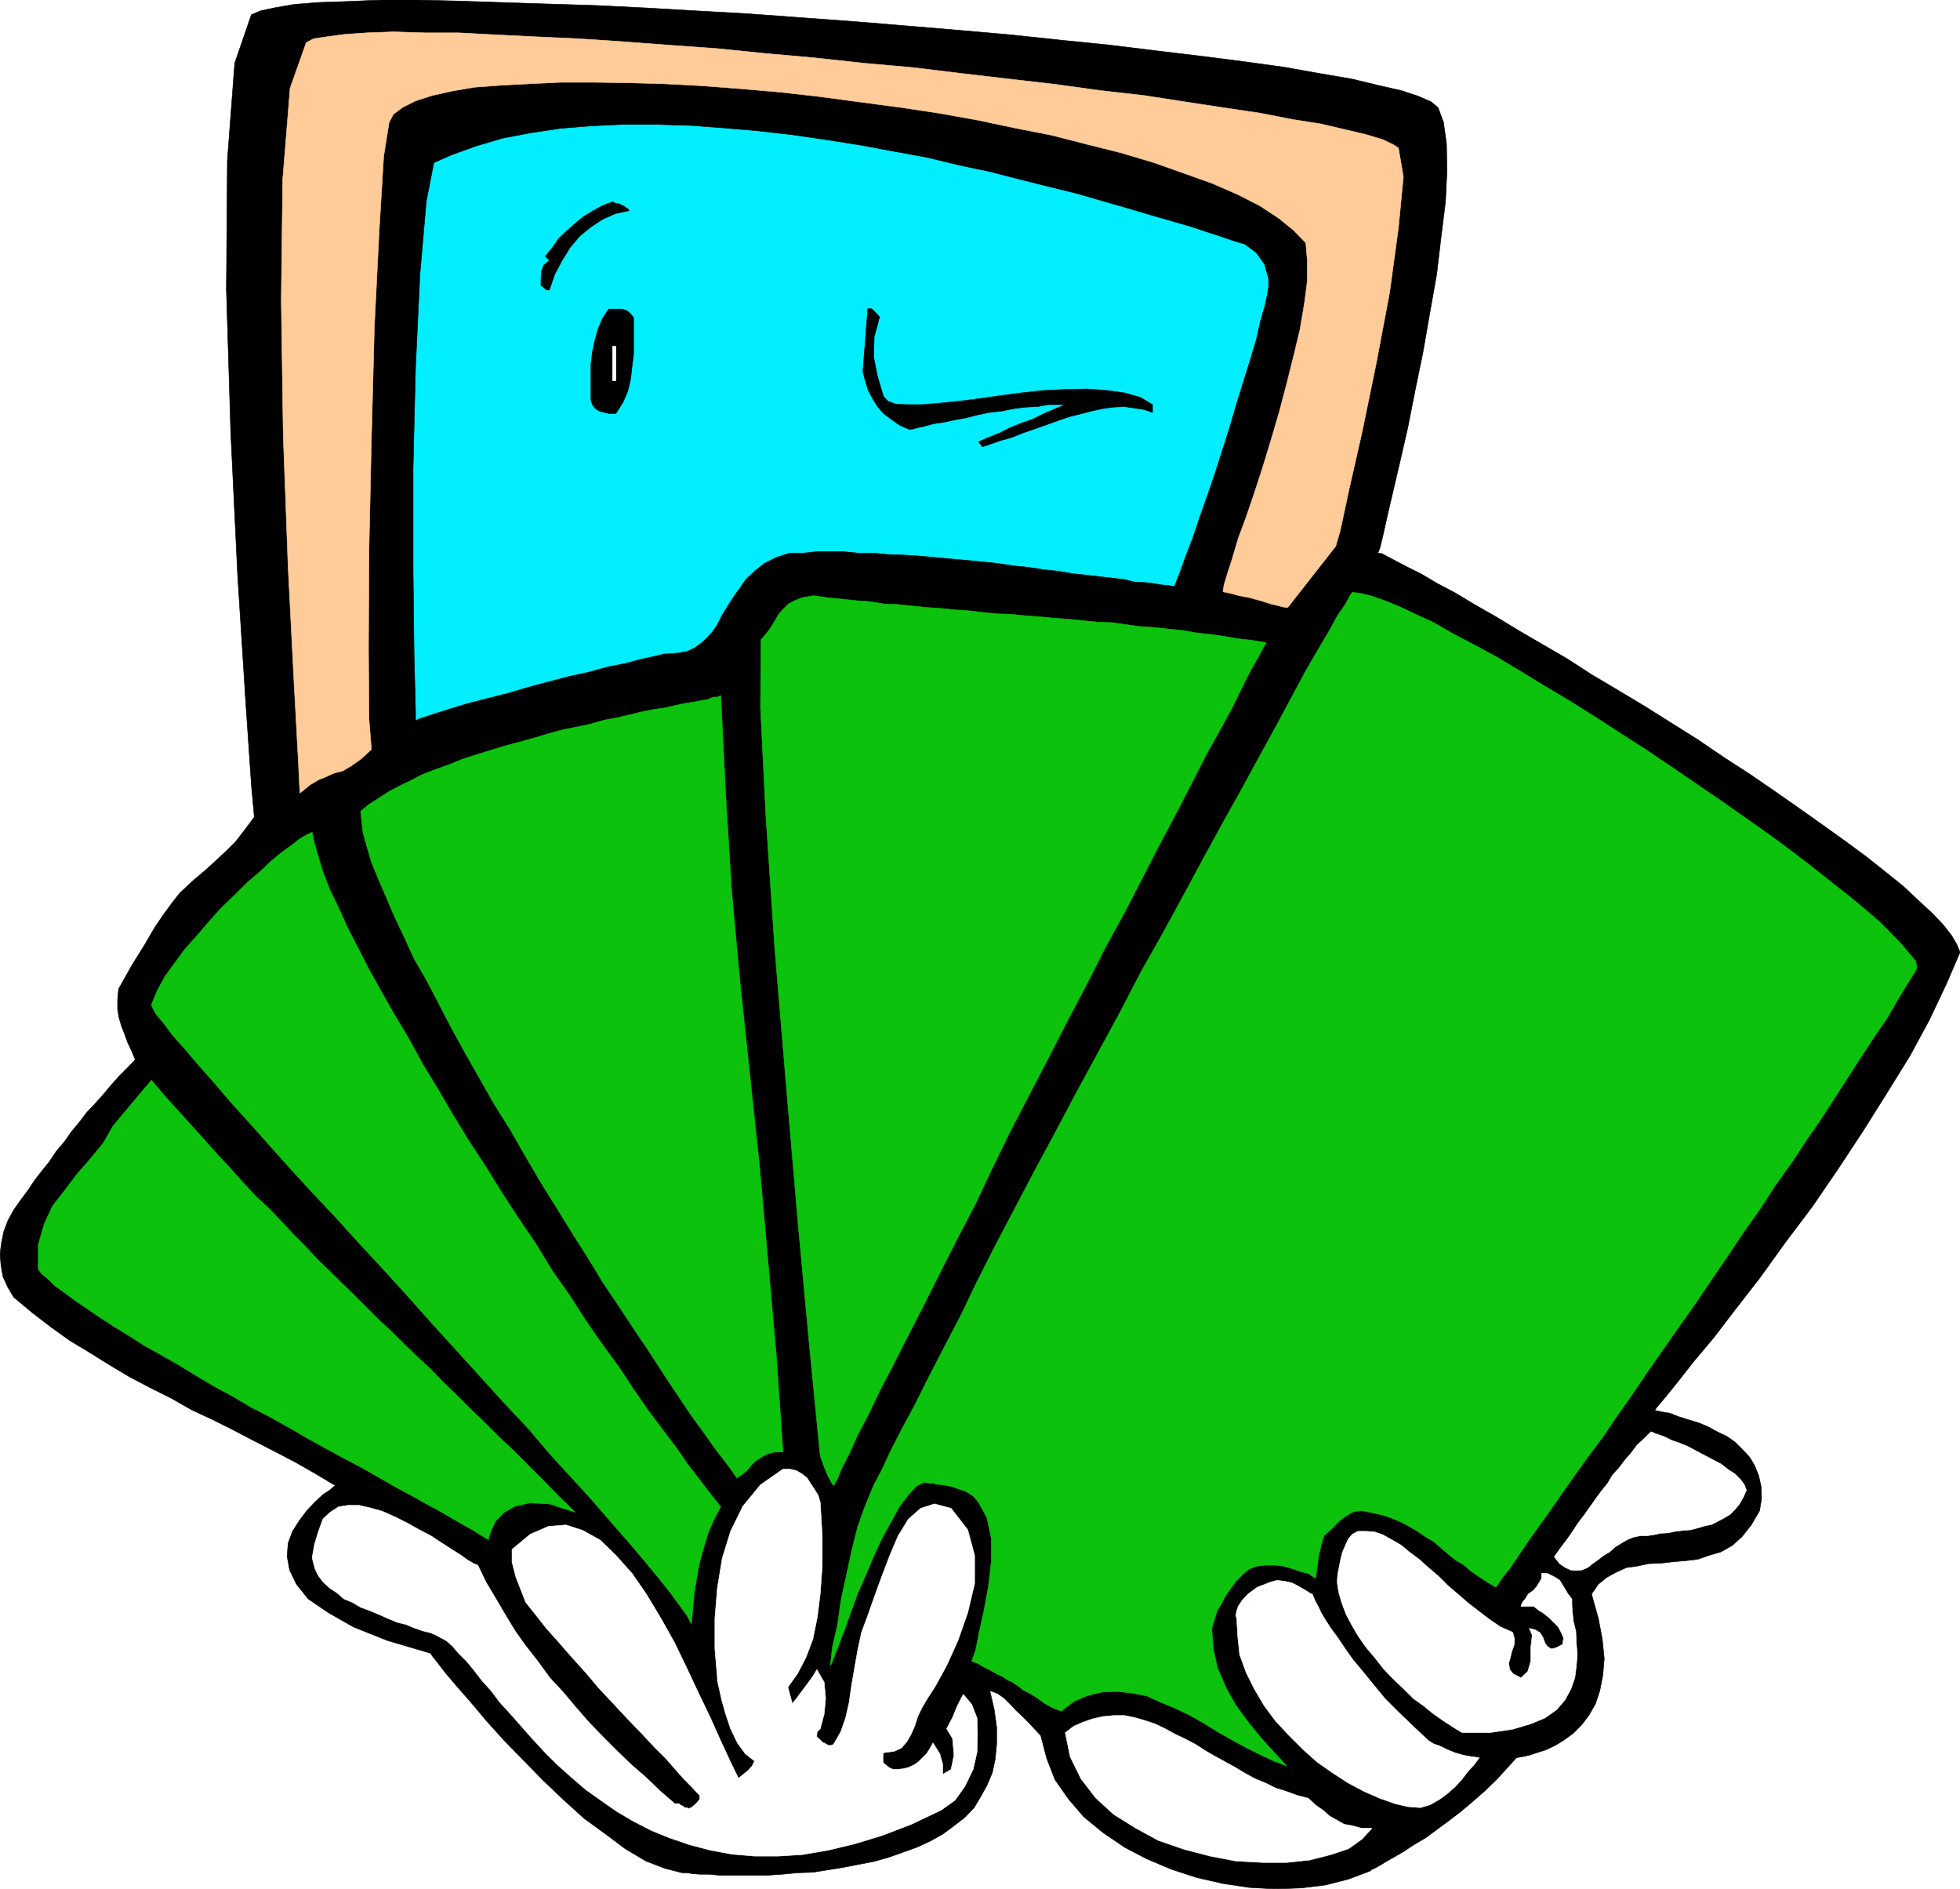
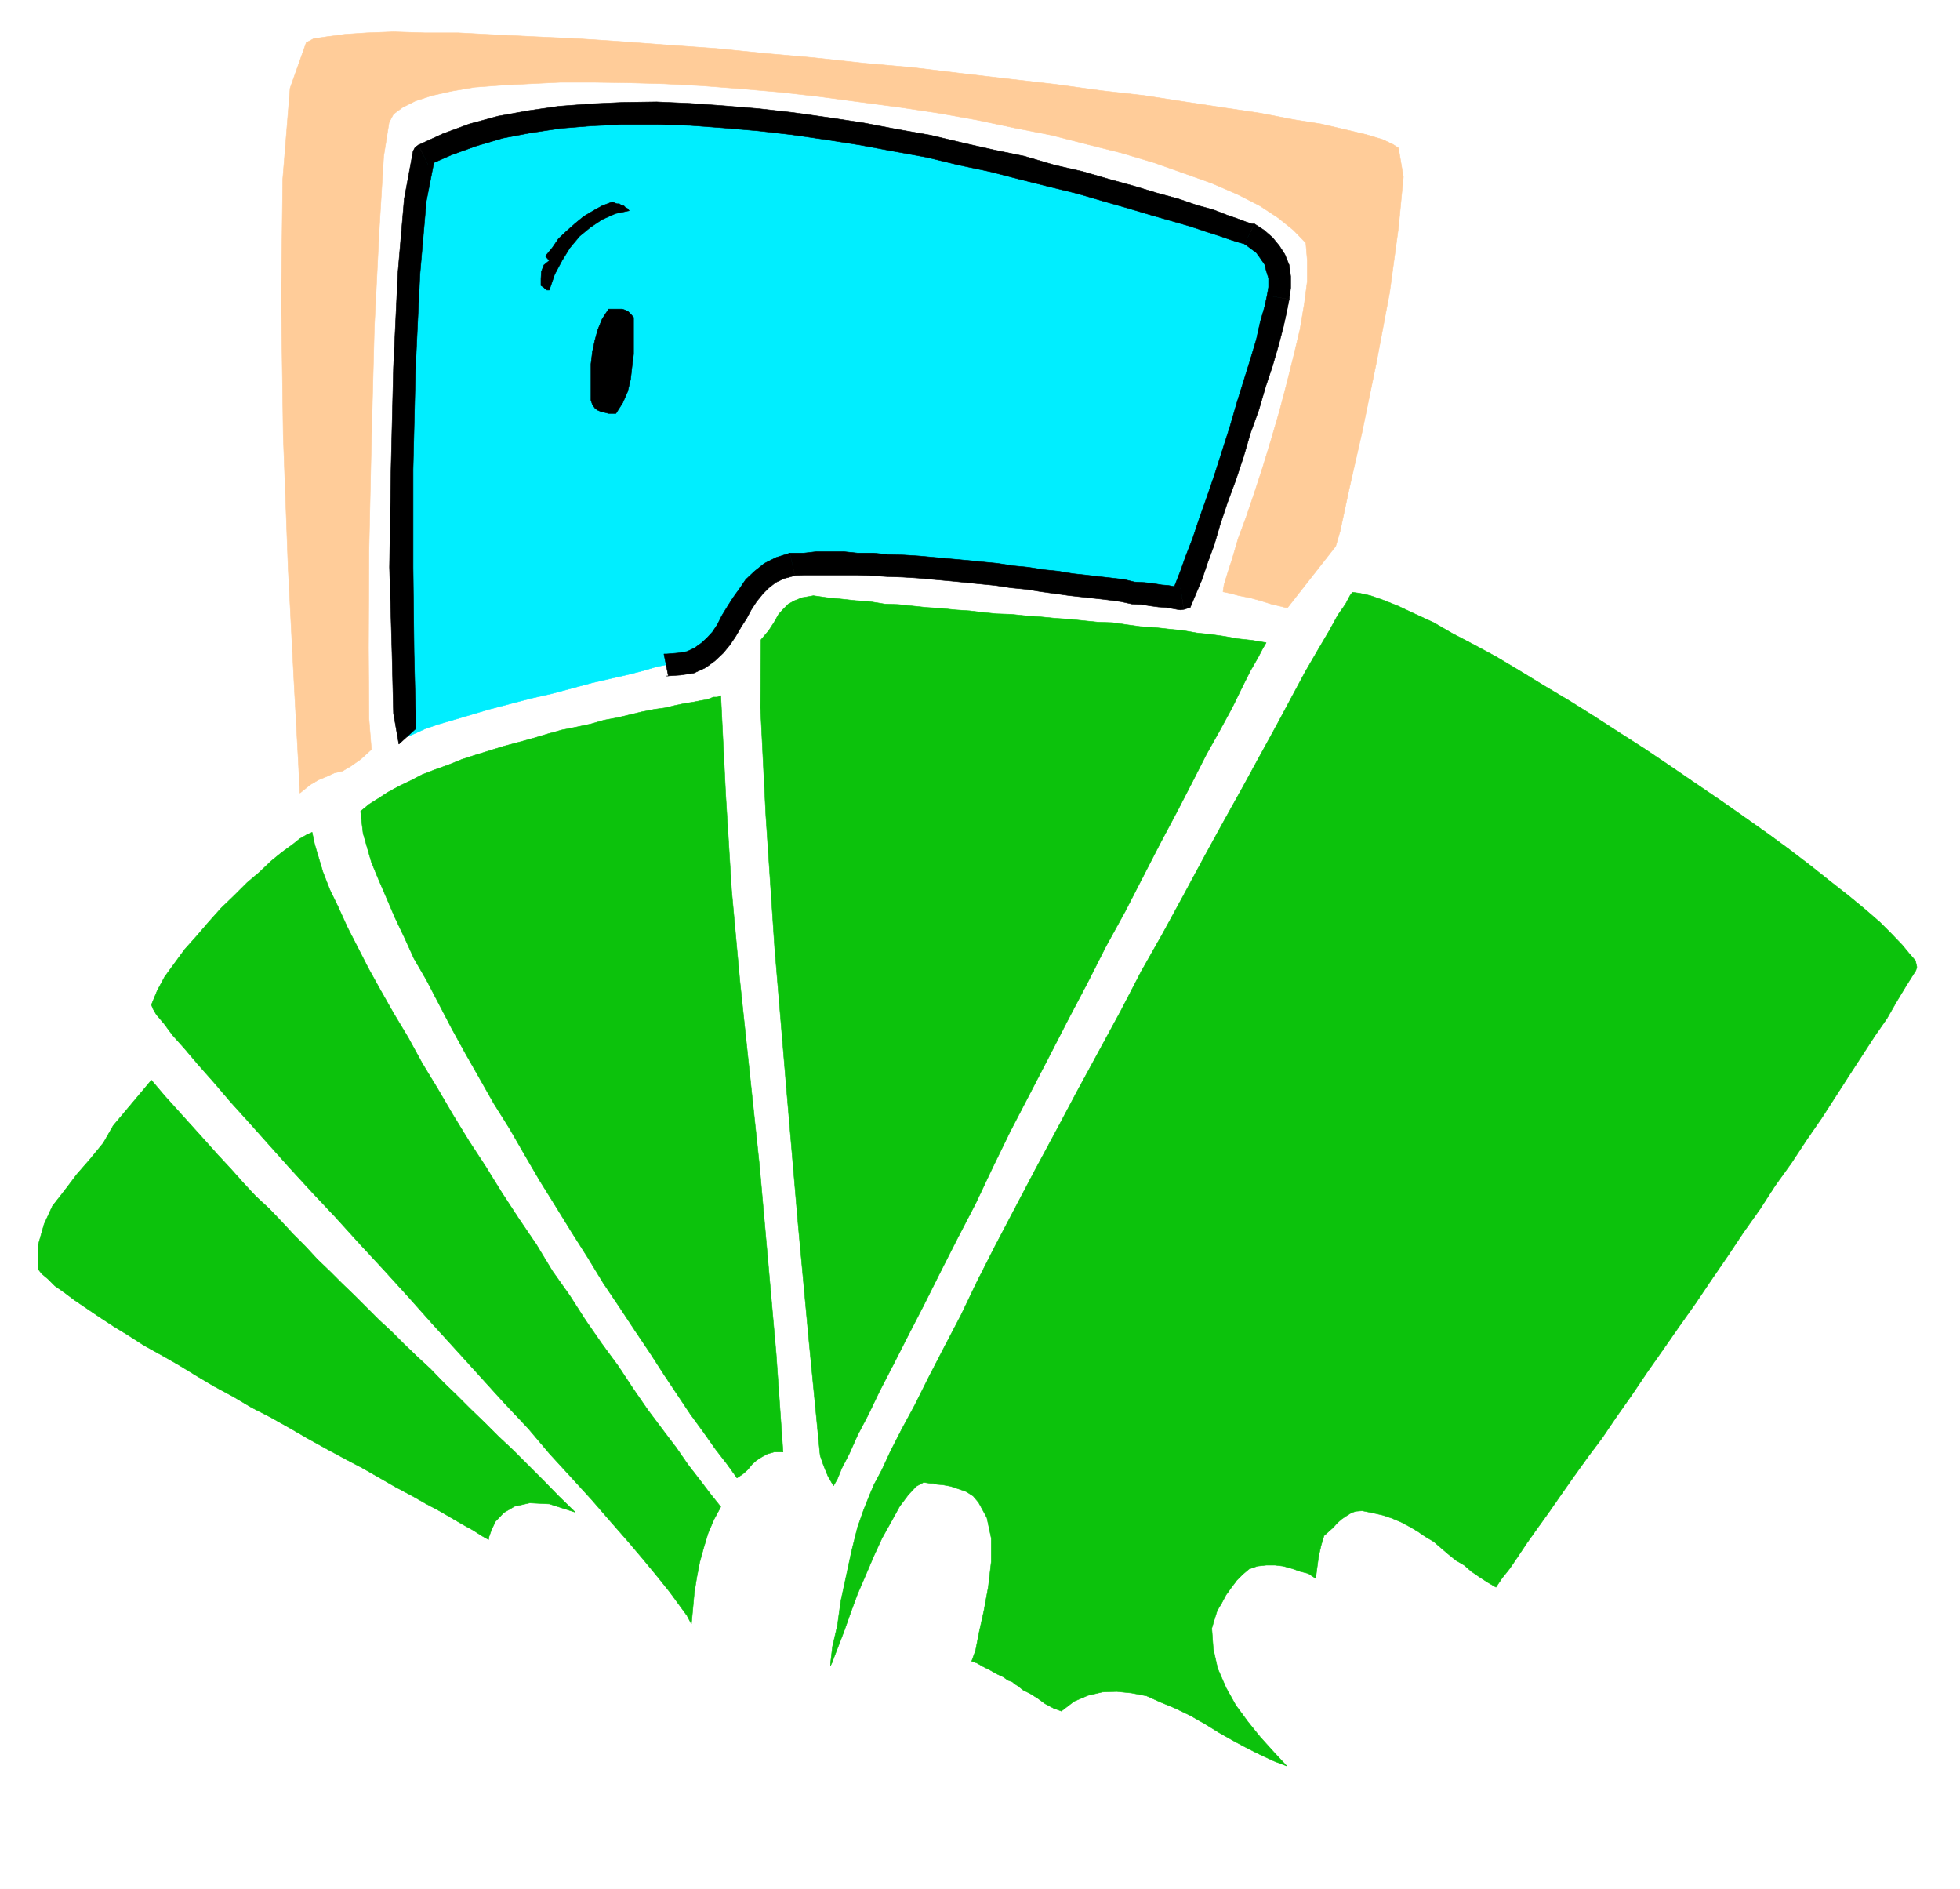
<svg xmlns="http://www.w3.org/2000/svg" width="2993.176" height="2884.141">
  <rect width="100%" height="100%" fill="#333333" stroke="none" />
  <defs>
    <clipPath id="a">
      <path d="M0 .48h2994V2885H0Zm0 0" />
    </clipPath>
    <clipPath id="b">
-       <path d="M0 .48h2993.176v2883.99H0Zm0 0" />
+       <path d="M0 .48h2993.176v2883.99H0Z" />
    </clipPath>
  </defs>
  <g clip-path="url(#a)" transform="translate(0 -.48)">
    <path fill="#fff" d="M0 2884.621h2993.176V.481H0Zm0 0" />
  </g>
  <g fill-rule="evenodd" stroke-linecap="square" stroke-linejoin="bevel" stroke-miterlimit="10" stroke-width=".753" clip-path="url(#b)" transform="translate(0 -.48)">
    <path fill="#fff" stroke="#fff" d="M0 2884.621h2993.176V.481H0Zm0 0" />
-     <path stroke="#000" d="m2196.25 165.035 8.234 22.442 4.465 32.175.754 41.868-2.258 47.136-6.726 53.817-6.727 56.875-10.492 59.086-10.441 59.84-12 58.331-11.196 56.825-11.996 52.359-10.492 44.879-8.934 38.152-6.777 30.672-4.469 17.973-3.011 7.48 6.023.754 9.688 5.219 12.753 6.727 17.215 8.984 20.934 10.445 23.945 14.203 28.414 14.961 28.465 17.219 32.93 18.727 34.386 20.93 35.946 20.933 37.398 21.687 38.203 24.7 40.36 23.945 41.164 24.648 40.41 25.45 40.41 25.402 39.66 26.957 40.41 26.156 38.153 26.203 37.449 26.157 35.895 25.449 34.437 24.699 31.422 23.14 29.168 23.196 26.957 21.684 23.945 22.441 20.18 18.723 17.219 17.921 12.75 16.465 8.234 14.207 4.469 11.246-20.934 48.594-25.453 53.863-29.918 55.372-35.191 56.828-36.645 58.332-38.957 59.086-38.902 56.875-41.164 54.566-38.153 53.113-36.648 47.137-33.684 44.125-31.425 37.398-24.696 31.426-18.726 23.196-12.7 14.957-3.011 4.468 10.492 2.258 12.75 2.211 13.453 5.27 14.207 4.468 14.957 4.47 14.961 6.023 14.961 8.23 14.258 6.727 12.7 8.937 11.995 11.996 10.442 11.196 7.48 12.75 6.023 14.96 3.715 16.415.754 18.726-3.012 18.676-12.699 21.683-14.207 17.973-14.96 13.453-17.22 9.739-17.972 5.222-17.219 5.973-18.672 2.258-17.972 1.507-20.23 2.258-18.677.754-17.218 3.715-16.465 2.258-14.957 6.726-14.961 8.235-12.75 10.441-10.442 14.961 10.442 37.399 5.972 31.425 3.012 29.918-2.258 25.45-4.468 23.195-6.727 20.18-9.738 17.218-11.246 14.91-12.7 12.75-14.207 10.442-13.503 8.234-14.208 6.727-14.207 4.515-11.242 3.715-10.445 2.258-8.984 1.508-15.711 17.168-15.715 17.219-17.969 17.218-17.973 15.711-18.675 15.715-18.723 14.207-17.219 12.7-17.219 12.702-17.921 10.489-15.715 10.441-14.254 8.235-11.95 6.726-9.738 6.024-8.234 4.468-5.219 2.258-.754 1.508-33.683 12.7-35.192 8.987-36.644 4.465-39.66 1.508-40.41-2.258-39.657-5.976-39.66-8.985-38.902-12.699-37.403-15.715-34.433-17.972-32.934-22.438-29.164-23.894-23.195-26.957-20.98-29.922-12.704-32.88-8.984-34.437-8.988-9.687-9.739-10.492-8.984-8.989-9.688-8.984-8.988-9.688-8.984-8.988-10.492-7.48-11.95-4.465 6.73 29.164 3.716 26.91v25.45l-2.211 23.14-4.52 20.984-8.23 19.43-10.442 18.723-8.988 14.96-14.254 14.961-16.465 12.7-17.172 12.699-18.722 10.492-20.934 9.688-20.984 7.48-23.192 8.234-21.687 5.973-23.192 4.52-23.19 4.465-23.196 3.765-23.242 3.715-23.192.754-23.191 2.258-22.442 1.508h-74.093l-15.711-1.508h-13.457l-11.243-.75-8.937-1.508h-7.48l-26.204-6.727L986.23 2842l-31.425-18.723-29.918-22.441-32.934-23.945-32.176-29.164-31.425-29.922-29.922-30.672-29.164-29.918-26.957-29.918-23.196-27.66-21.683-24.7-16.465-19.43-12.754-16.464-8.23-10.441-2.211-3.766-65.864-19.426-52.406-20.933-38.152-21.739-30.672-20.933-17.973-22.438-10.441-21.687-3.766-20.934 1.508-20.18 6.726-17.972 10.493-16.465 11.195-14.957 11.996-12.703 12.7-11.946 10.491-6.726 6.727-6.027 2.262-.75-29.922-17.922-31.473-17.973-31.426-16.414-32.18-16.469-31.425-16.465-31.426-15.71-32.176-14.962-31.425-17.972-31.426-15.66-31.426-16.465-31.426-18.727-29.918-18.672-29.918-17.972-29.218-20.934-29.164-22.441-27.711-23.192-8.938-14.96-7.527-16.465-2.961-17.168L0 1915.257l2.258-17.218 3.715-17.922 6.023-15.71 8.938-16.466 10.492-14.96 11.246-14.961 10.441-15.711 10.489-13.454 12-14.96 10.441-15.711 12.75-14.961 10.441-14.961 11.246-13.453 11.946-15.711 12.754-13.453 12.699-14.207 11.246-13.454 12.7-14.257 12.75-12.7 11.948-12.703-5.972-14.207-5.977-12.75-4.515-12.699-4.47-11.195-3.765-12.75-2.207-12.7v-15.714l1.453-15.711 20.985-37.399 18.675-29.922 15.711-26.906 14.258-20.934 12.7-17.218 11.246-14.207 11.949-11.242 10.488-9.692 8.988-7.48 9.688-8.23 8.984-8.235 10.492-9.738 12-11.196 12.7-12.699 12.699-16.465 15.715-20.933-4.47-49.399-8.983-131.625-11.95-187.746-10.492-216.914-6.726-219.875 1.507-197.488 11.196-148.09 25.449-74.047 14.207-5.973 20.984-4.52 29.918-5.218 37.399-3.012 44.175-1.457L581.418.48h55.367l61.395 1.504 66.566 2.211 69.578 2.258 74.094 2.258 75.602 3.715 77.812 4.52 80.066 4.468 80.825 5.973 82.328 6.023 81.523 6.727 80.07 6.726 76.352 6.727 77.813 8.234 74.093 7.48 73.293 8.985 68.121 8.184 64.356 8.234 59.84 8.23 54.668 9.739 48.593 8.234 40.41 9.738 35.942 8.184 26.957 8.984 18.676 8.235zm0 0" />
  </g>
  <path fill="#fc9" fill-rule="evenodd" stroke="#fc9" stroke-linecap="square" stroke-linejoin="bevel" stroke-miterlimit="10" stroke-width=".753" d="m2135.61 225.898 7.527 44.125-7.528 77.762-13.453 98.742-20.183 106.977-21.735 105.473-20.18 89.003-13.453 62.801-6.777 23.192-73.293 93.523h-3.766l-8.984-2.262-12.703-3.011-16.465-5.22-16.465-4.468-15.71-3.012-14.208-3.765-10.492-2.207 1.504-10.492 5.223-17.22 7.48-23.144 8.985-30.672 11.996-32.175 12.703-37.399 12.699-38.906 12.75-41.867 12.703-43.375 11.242-42.668 10.492-41.867 9.692-40.41 6.726-39.61 4.516-34.437v-31.375l-2.258-26.957-18.676-19.426-23.242-18.727-28.414-18.672-33.683-17.218-39.657-17.22-41.918-14.96-46.382-16.414-50.102-14.961-50.902-12.75-55.371-14.207-56.875-11.195-56.88-11.997-58.382-10.441-59.836-8.988-62.098-8.23-61.394-8.235-59.84-6.727-60.64-5.218-59.087-4.52-56.875-2.96-55.37-1.509-52.41-.754h-50.098l-47.141 2.262-43.422 2.258-40.41 2.96-35.14 5.977-29.97 6.727-25.402 8.23-19.476 9.739-14.207 10.492-6.727 12.703-8.234 51.606-6.778 111.441-7.48 149.598-4.465 170.527-3.766 170.531-.703 148.844.703 107.726 3.766 47.09-16.465 14.957-14.96 10.493-12.75 7.48-12.704 3.012-11.242 5.222-12.703 5.22-12.7 7.48-15.714 12.703-2.258-46.336-6.727-123.442-8.984-175-7.48-201.953-3.012-206.422 2.258-184.035 11.246-139.101 24.648-69.578 11.242-5.973 20.184-3.012 27.707-3.715 33.687-2.261 40.41-1.504 47.891 1.504h50.852l56.879 3.011 61.394 2.965 65.059 3.012 67.367 4.465 70.332 5.273 73.34 5.219 74.097 7.48 75.551 6.727 75.602 8.234 75.55 6.727 74.094 8.984 70.328 8.235 71.84 8.234 70.328 9.688 65.864 7.48 62.851 9.738 59.133 8.985 55.371 8.234 50.152 9.738 42.618 6.727 38.152 8.934 31.477 7.48 24.648 7.48 15.711 7.48zm0 0" />
  <path fill="#0ef" fill-rule="evenodd" stroke="#0ef" stroke-linecap="square" stroke-linejoin="bevel" stroke-miterlimit="10" stroke-width=".753" d="m1907.398 357.523 12.704 7.48 11.242 9.74 8.234 10.44 7.48 11.247 4.516 12.699 2.211 14.207v14.96l-1.508 14.958-4.468 18.726-5.973 24.649-6.727 26.203-8.984 30.672-10.492 33.637-9.739 33.683-12.703 35.89-10.492 35.895-11.191 35.891-12 34.437-12.7 32.883-8.988 31.426-10.488 27.66-8.234 23.946-8.235 20.18-5.972 13.503h-13.454l-9.738-.754-10.492-2.258-11.195-1.507-15.008-1.504-14.961-2.211-16.465-2.258-17.219-2.258-20.18-2.21-17.972-3.766-22.441-2.258-20.934-2.207-21.734-3.012-23.192-3.012-23.195-2.21-25.45-3.012-23.19-2.258-20.934-3.715-24.7-2.262-25.453-1.504-24.699-2.21-23.191-2.258-23.192-.754-23.191-1.504-23.195-1.457h-82.328l-17.22 1.457-18.671 6.023-14.961 8.184-12.75 8.984-11.195 12-10.493 12.7-8.23 12.699-8.234 12.75-8.235 13.457-6.726 14.203-9.739 12.703-8.984 10.492-10.441 10.442-12 8.23-14.957 6.727-17.22 3.765h-19.429l-15.008 2.965-20.18 6.024-23.195 5.972-26.203 5.973-29.164 6.726-30.676 8.235-30.718 8.23-32.883 7.48-31.426 8.235-31.477 8.234-27.66 8.23-27.707 8.185-23.195 6.777-19.426 6.726-16.465 7.48-10.492 4.466-4.469-37.399-2.257-91.261-1.508-130.122V716.555l3.765-155.57 6.727-142.118 9.738-113.703 13.453-68.824 35.895-15.711 39.656-14.961 41.918-10.441 44.176-8.23 44.879-7.481 48.644-4.47 48.645-.753 51.605-1.504 50.903 1.504 50.902 2.96 53.113 5.977 52.356 6.024 53.164 6.726 52.36 9.688 52.405 8.988 50.102 8.985 49.394 10.492 46.387 11.945 47.89 10.492 44.177 11.196 42.62 11.949 40.41 10.492 38.954 11.242 34.39 9.692 32.176 8.984 28.465 8.984 23.946 8.235 22.437 7.48 15.715 5.219 11.945 3.766 8.235 3.714zm0 0" />
  <path fill-rule="evenodd" stroke="#000" stroke-linecap="square" stroke-linejoin="bevel" stroke-miterlimit="10" stroke-width=".753" d="m1968.742 457.02 2.262-17.22v-17.968l-2.262-17.172-6.726-16.465-8.23-12.699-10.442-12.75-12.754-11.195-14.957-9.739-14.961 30.672 8.984 6.727 8.989 6.726 5.972 8.235 6.727 9.738 2.262 8.985 3.714 11.949v13.453l-2.21 12.7zm0 0" />
  <path fill-rule="evenodd" stroke="#000" stroke-linecap="square" stroke-linejoin="bevel" stroke-miterlimit="10" stroke-width=".753" d="m1807.902 930.457 13.453-11.95 5.977-14.206 8.23-19.477 8.235-24.648 10.492-28.461 8.984-30.676 11.196-33.633 12.75-34.386 11.949-35.942 10.488-35.894 12.703-35.141 10.493-35.89 10.492-31.426 8.933-30.672 7.48-28.414 5.27-23.946 3.715-18.675-33.633-6.024-3.765 17.219-6.727 23.191-5.972 26.91-8.989 29.918-10.488 33.684-10.492 33.633-10.442 35.945-11.246 35.14-11.949 37.4-11.242 32.878-11.95 33.684-10.492 31.425-10.492 26.91-8.23 23.192-8.235 20.934-5.218 13.453 13.453-9.688 5.27 33.633 9.687-2.96 3.765-8.99zm0 0" />
  <path fill-rule="evenodd" stroke="#000" stroke-linecap="square" stroke-linejoin="bevel" stroke-miterlimit="10" stroke-width=".753" d="M1213.734 878.852h-3.765l17.219-.754h82.328l22.441.754 23.191 1.503 23.192.754 23.945 1.508 24.7 2.207 24.699 2.258 23.191 2.262 21.738 2.207 23.192 2.258 24.699 3.765 23.191 2.211 23.192 3.766 21.687 2.96 21.688 3.012 20.984 2.258 20.18 2.211 19.476 2.258 16.465 2.258 17.168 3.715 15.012.754 14.207 2.257 11.195 1.508 11.996.754 8.235 1.453 8.23 1.508 5.223.754 5.27-.754-5.27-33.633v-1.508l-4.469 1.508-6.023-1.508-8.184-1.507-9.738-.75-13.504-2.262-13.453-1.453-14.961-.754-14.957-3.766-18.727-2.207-20.18-2.262-19.476-2.257-20.934-2.258-21.687-3.715-22.488-2.262-23.196-3.715-23.191-2.257-23.945-3.715-23.192-2.258-22.441-2.258-25.45-2.262-23.945-2.207-24.699-2.257-23.191-1.508-24.7-.754-21.687-2.207h-24.7l-21.683-2.262h-40.414l-20.23 2.262h-20.934zm0 0" />
  <path fill-rule="evenodd" stroke="#000" stroke-linecap="square" stroke-linejoin="bevel" stroke-miterlimit="10" stroke-width=".753" d="M1020.668 1032.16h-2.965l21.688-1.453 20.18-3.012 17.972-8.234 14.207-10.441 12.75-11.997 10.441-12.703 8.989-13.453 8.23-14.207 8.234-12.75 6.727-12.7 8.23-12.702 9.743-11.996 8.984-8.938 10.492-8.23 12.7-6.024 16.464-4.468-7.48-34.387-20.93 6.726-17.972 8.985-14.961 11.949-13.504 12.7-9.688 14.206-9.738 13.504-8.988 14.207-8.23 13.453-6.727 13.453-7.48 11.196-8.235 8.984-8.985 8.234-10.492 7.481-11.195 5.219-13.504 2.261-17.922 1.504h-3.762zm0 0" />
-   <path fill-rule="evenodd" stroke="#000" stroke-linecap="square" stroke-linejoin="bevel" stroke-miterlimit="10" stroke-width=".753" d="m609.125 1136.125 20.934 3.012 8.988-3.012 14.957-6.727 18.726-6.726 23.192-6.727 26.906-7.48 29.219-8.23 29.918-7.481 32.18-9.688 32.93-8.234 31.425-6.726 29.918-8.235 27.71-8.23 26.907-5.223 23.195-6.023 19.477-4.47 14.961-3.765-6.727-33.633-14.96 3.715-20.985 4.52-21.687 5.972-26.907 5.223-29.968 8.23-30.672 6.727-31.426 8.234-30.672 8.23-32.93 9.74-29.922 7.48-29.214 7.48-26.907 8.235-23.945 7.48-22.441 7.477-14.961 6.726-12.75 6.73 20.984 2.258-25.453 23.141 10.445 10.492 10.489-7.48zm0 0" />
  <path fill-rule="evenodd" stroke="#000" stroke-linecap="square" stroke-linejoin="bevel" stroke-miterlimit="10" stroke-width=".753" d="m639.047 221.383-8.235 9.738-13.453 72.54-9.738 113.702-6.726 143.621-3.766 155.57-2.258 149.594 3.766 130.122 2.258 92.77 8.23 47.085 25.453-23.14v-26.204l-2.258-90.511-1.508-130.122V716.555l3.766-155.57 6.727-142.118 9.687-111.441 12.754-65.11-9.742 9.739-14.957-30.672-5.223 3.765-3.011 5.973zm0 0" />
  <path fill-rule="evenodd" stroke="#000" stroke-linecap="square" stroke-linejoin="bevel" stroke-miterlimit="10" stroke-width=".753" d="M1915.633 341.812h-3.766l-2.21-.753-6.727-2.211-11.996-4.516-17.22-5.973-20.933-8.234-24.699-6.727-28.41-9.738-32.934-8.988-34.437-10.442-38.153-10.492-41.164-11.945-42.668-9.738-45.632-13.453-47.137-9.739-46.387-10.445-50.148-11.996-50.903-8.985-50.851-9.69-53.918-8.231-53.11-7.48-52.359-5.974-53.914-4.519-52.36-3.715-50.902-2.258-51.605.754-49.399 2.258-48.644 3.715-46.383 6.726-45.633 8.23-44.176 12-40.41 14.962-37.398 17.168 14.957 30.672 35.945-15.715 37.399-13.453 40.41-11.946 43.375-8.234 44.93-6.727 46.382-3.765 48.645-2.258h51.605l50.903 1.504 50.902 3.766 52.36 4.468 52.41 5.973 51.605 7.48 52.355 8.235 52.41 9.738 49.4 8.984 49.394 11.95 46.386 9.738 46.383 11.945 44.879 11.246 42.672 10.442 41.164 12 36.645 10.441 35.19 10.492 31.427 8.985 28.41 8.234 24.699 8.23 20.985 6.727 17.167 5.973 12 3.715 8.23 2.261 2.259.754-2.258-.754zm-954.805-20.179-20.984 4.465-20.18 8.988-17.973 11.945-16.464 13.504-14.961 17.922-11.996 19.477-11.196 20.933-8.23 23.945h-3.766l-2.965-2.257-2.258-2.258-3.714-2.262v-10.441l.703-11.242 3.765-9.692 8.235-6.726-5.977-6.778 10.442-12.699 9.738-14.207 12.754-11.945 12.699-11.246 12.7-10.442 14.96-8.984 13.504-7.48 15.711-5.977 2.965 1.457 3.762 1.508h3.765l2.965 2.257 3.762.754 2.21 2.258 3.766 2.207zm6.727 163.047v56.074l-2.258 17.973-2.262 20.18-4.465 18.722-7.48 17.172-10.492 16.465h-11.196l-6.023-1.508-5.973-1.457-5.222-2.258-3.766-3.012-3.715-5.219-2.258-6.726v-55.371l2.258-18.676 3.715-17.219 4.52-16.465 6.726-16.414 9.738-14.96h20.934l4.469 1.456 4.515 2.258 4.469 4.516zm0 0" />
-   <path fill="#fff" fill-rule="evenodd" stroke="#fff" stroke-linecap="square" stroke-linejoin="bevel" stroke-miterlimit="10" stroke-width=".753" d="M935.375 528.805h5.223v52.36h-5.223zm0 0" />
-   <path fill-rule="evenodd" stroke="#000" stroke-linecap="square" stroke-linejoin="bevel" stroke-miterlimit="10" stroke-width=".753" d="m1343.203 483.926-8.234 30.676-.754 30.671 5.973 29.918 8.988 29.918 6.726 7.48 11.996 4.47 18.676.753h21.738l26.907-2.261 29.215-2.961 29.922-3.766 31.421-4.469 33.688-4.515 34.387-3.715 33.683-1.508 32.93-.75 29.918 2.258 26.96 3.715 23.946 6.777 18.723 11.195v11.946l-12.75-4.469-14.961-2.258-14.957-2.207-16.469.75-16.465 2.211-17.219 3.766-17.218 4.465-17.922 4.52-17.219 5.972-18.723 6.726-17.218 5.977-17.22 5.973-16.464 6.726-16.465 4.52-14.96 5.218-13.454 4.47-5.973-7.481 14.957-6.727 17.22-6.726 16.464-8.235 16.469-6.726 17.168-5.973 16.465-8.234 15.71-6.727 17.973-7.477h-26.906l-15.012 3.012-17.168.75-18.722 2.211-18.727 3.766-19.426 2.207-17.972 3.765-17.22 4.47-17.218 3.01-17.219 3.716-15.71 2.258-13.454 3.765-10.492 2.207-8.234 2.262h-5.973l-13.453-5.977-12.754-8.984-11.945-8.984-8.989-10.442-7.476-12-6.727-12.699-4.52-14.207-3.714-14.961 7.48-95.73h5.22l3.765 2.96 4.469 4.52zm0 0" />
  <path fill="#0cc20c" fill-rule="evenodd" stroke="#0cc20c" stroke-linecap="square" stroke-linejoin="bevel" stroke-miterlimit="10" stroke-width=".753" d="m1933.605 981.309-5.273 8.988-7.48 14.203-11.196 19.48-12.75 25.399-14.957 30.672-18.676 34.39-20.984 37.399-21.688 42.668-23.19 44.879-26.204 49.347-26.203 50.852-26.91 52.36-29.215 53.113-27.66 54.617-29.918 56.824-29.219 56.828-29.918 57.629-29.168 56.074-27.71 56.875-25.45 53.817-28.414 54.617-26.203 51.605-24.7 49.344-23.945 46.387-22.437 44.125-20.934 40.41-17.219 35.894-16.468 31.426-12.7 28.414-11.246 21.684-6.726 16.469-5.973 10.441-8.234-14.207-6.774-16.418-5.222-14.957-.754-6.023-4.47-46.336-11.995-122.688-16.465-177.258-17.922-208.68-17.973-214.656-13.503-201.957-8.18-164.554.7-103.965 12-14.207 8.23-12.75 6.73-11.946 6.727-7.48 8.23-8.234 9.738-5.22 11.246-4.468 17.168-3.012 20.985 3.012 22.437 2.207 20.934 2.262 21.738 1.504 22.438 3.715 20.933.754 21.688 2.257 21.738 2.262 22.437 1.453 21.688 2.262 22.437 1.504 18.727 2.258 21.688 2.21 22.488.754 21.687 2.258 21.684 1.508 22.441 2.207 21.735 1.508 22.441 2.258 21.688 2.207 22.437.754 20.985 3.011 21.687 3.012 22.437 1.457 20.231 2.258 22.441 2.258 20.934 3.715 21.684 2.261 20.984 3.012 20.934 3.715 20.933 2.258zm992.2 500.394-14.203 22.438-14.961 24.699-14.961 26.156-18.723 26.957-19.43 29.918-19.476 29.918-20.18 31.375-21.738 33.688-23.192 33.632-23.191 35.192-24.7 34.387-23.19 35.89-25.454 35.895-23.945 35.941-24.649 35.895-24.699 36.644-25.449 35.895-23.945 34.386-24.7 35.192-23.19 34.387-23.192 32.93-21.739 32.128-22.437 29.918-20.934 29.168-19.48 27.711-18.672 26.906-17.219 23.946-16.465 23.19-13.457 20.18-12.75 18.727-11.945 14.957-8.988 13.457-12.75-7.48-12.7-8.235-12-8.23-11.195-9.742-12.75-7.477-11.945-9.691-10.492-8.985-11.195-9.738-12.75-7.48-11.95-8.235-12.75-7.476-12.699-6.73-14.207-5.973-13.504-4.516-16.418-3.715-15.008-3.012-9.687.75-6.777 2.262-8.235 5.219-6.727 4.52-6.726 5.972-5.973 6.727-6.726 5.972-7.48 6.727-4.52 14.96-3.715 16.466-2.258 16.464-2.258 17.22-11.195-7.477-12-3.012-12.7-4.469-13.503-3.765-12.7-1.508h-13.453l-13.503 1.508-12.704 4.468-9.738 8.23-8.984 8.99-8.938 11.995-7.527 10.442-6.73 12.699-6.727 11.246-4.465 14.207-3.766 12.7 2.258 31.425 6.727 29.922 12.703 29.164 15.008 26.957 18.675 25.402 18.723 23.192 20.934 23.191 19.476 20.934-19.476-7.477-19.426-8.988-20.984-10.442-20.934-11.246-22.441-12.699-21.735-13.453-22.441-12.75-23.192-11.195-21.687-8.985-21.684-9.742-23.195-4.465-22.488-2.262-21.688.754-22.437 5.274-20.934 8.933-19.476 14.961-12-4.468-12.7-6.727-11.246-8.234-11.945-7.48-10.492-5.22-7.48-6.023-5.973-3.715-2.262-2.258-1.504-.754-5.977-2.21-7.476-5.27-9.738-4.469-10.446-5.972-10.488-5.27-8.988-5.223-8.23-2.96 5.972-16.465 5.27-26.961 7.48-33.633 6.726-36.645 4.47-38.152v-35.895l-6.727-31.425-12.7-23.192-8.234-9.738-10.492-6.727-12.7-4.468-11.245-3.766-11.95-2.207-8.984-.754-5.973-1.504h-3.765l-10.493-1.508-11.195 5.973-11.996 12.754-13.453 17.918-12.754 23.195-14.203 25.45-12.703 27.66-12.75 29.921-11.95 27.66-10.488 28.41-8.988 25.454-8.23 21.687-6.73 17.22-4.466 11.944-2.262 4.52v-3.766l3.012-25.402 7.48-32.176 5.223-37.398 8.23-38.153 8.235-38.152 8.985-35.894 9.742-27.66 8.984-22.438 6.727-15.715 11.949-22.437 12.75-27.66 17.219-33.684 20.18-37.403 20.933-41.867 23.945-46.383 25.45-48.644 24.699-51.606 27.71-54.566 29.919-56.879 30.671-58.332 32.18-59.836 32.18-60.594 32.93-60.59 33.683-62.046 31.426-60.594 32.18-56.824 31.425-57.63 31.422-58.331 29.922-54.621 29.164-52.356 26.957-49.347 25.453-46.387 23.192-43.371 20.933-38.906 19.477-33.633 17.219-29.168 12.703-23.192 11.996-17.218 6.726-12.7 3.715-5.222 11.246 1.457 16.465 3.765 19.426 6.727 22.492 8.984 25.403 11.95 29.214 13.453 28.414 16.465 32.93 17.218 34.438 18.676 35.14 20.984 36.696 22.438 38.906 23.144 38.152 23.946 38.153 24.695 39.656 25.402 38.906 26.204 38.2 26.156 37.402 25.45 37.398 26.206 35.941 25.398 33.684 24.7 32.18 24.648 29.168 23.192 27.66 21.687 25.45 20.984 22.44 19.426 17.97 17.973 16.468 17.168 10.488 12.75 9.743 11.195 2.207 9.738zm-1825.071-419.621 7.48 151.102 8.985 145.879 12.703 139.105 15.008 141.363 14.961 140.61 12.7 142.87 12.753 144.325 10.442 149.598h-13.457l-10.489 3.011-8.234 4.465-8.235 5.274-6.726 5.972-6.727 8.235-7.48 6.726-8.984 5.973-14.961-20.934-17.97-23.191-17.972-25.453-20.18-27.66-19.48-29.165-20.93-31.425-21.687-33.633-23.191-34.438-23.196-35.14-24.695-36.649-23.195-38.152-24.7-38.902-23.945-38.856-24.695-39.656-23.196-39.66-23.191-40.36-23.945-38.152-22.489-39.66-21.687-38.152-20.934-38.149-19.476-37.402-18.727-35.89-18.672-32.13-14.96-32.93-14.962-31.425-12.75-29.922-11.945-27.66-10.492-25.45-6.727-23.19-5.976-20.934-2.258-18.676-1.504-14.961 12.7-10.492 14.257-8.985 14.957-9.687 16.465-8.989 17.219-8.23 18.676-9.738 19.476-7.48 20.934-7.481 20.23-8.235 20.934-6.726 21.687-6.727 21.739-6.726 22.437-5.973 21.688-5.973 22.437-6.726 21.688-6.024 22.488-4.468 20.933-4.47 20.934-6.022 20.23-3.715 18.727-4.47 18.672-4.515 18.726-3.715 16.465-2.261 15.711-3.766 14.207-2.96 14.207-2.259 11.246-2.257 8.985-1.457 9.738-3.766h5.977zm-624.086 208.68 3.766 17.972 5.973 20.18 6.726 22.441 10.492 26.957 12.704 26.153 14.253 31.426 14.961 29.168 17.22 33.683 18.675 33.633 19.477 34.387 22.437 37.398 21.688 39.66 23.19 38.153 23.196 39.656 24.696 40.36 25.453 38.906 25.449 41.113 25.453 38.906 26.906 39.656 23.946 39.66 26.957 38.102 23.945 37.398 25.453 36.696 24.7 33.633 23.19 35.14 21.688 31.426 22.438 29.922 20.984 27.66 18.676 26.957 17.969 23.191 16.468 21.688 14.957 18.672-10.492 19.476-8.933 20.934-6.778 22.441-5.972 21.688-4.47 23.191-3.765 23.192-2.258 24.648-2.21 23.192-6.727-12.7-11.996-16.464-14.207-19.43-17.973-22.438-20.933-25.453-24.7-29.164-26.203-29.922-29.164-33.633-31.426-34.437-32.933-35.89-32.93-38.907-36.644-38.906-35.946-39.606-36.644-40.414L659.98 2021l-36.648-41.164-37.398-41.113-37.45-40.41-35.89-39.61-35.946-38.152-33.632-36.645-31.477-35.191-30.672-34.387-28.414-31.422-26.203-30.676-23.191-26.152-20.934-24.7-18.727-20.933-12.699-17.218-12-14.208-5.219-8.984-2.257-5.973 8.984-21.687 11.246-20.934 14.207-19.476 16.465-22.442 18.672-20.933 17.973-20.934 18.726-20.933 20.18-19.477 19.476-19.426 19.426-16.465 17.219-16.468 16.469-13.453 16.464-11.946 11.243-8.988 10.445-5.973zM878.5 2308.95l-39.656-12.704-29.922-1.504-23.192 5.219-16.464 9.742-12.75 13.453-5.977 12.7-3.766 10.492-.699 4.468-10.492-5.976-12.754-8.23-14.957-8.235-17.922-10.441-17.972-10.493-20.985-11.195-22.437-12.75-23.946-12.7-24.699-14.206-26.152-14.961-26.961-14.207-27.707-14.957-28.414-15.715-28.414-16.465-29.215-16.414-29.168-14.96-27.711-16.466-29.164-15.71-27.66-16.47-26.957-16.464-26.207-14.957-26.907-14.961-23.242-14.961-23.191-14.207-21.688-14.207-18.726-12.7-18.672-12.699-14.961-11.246-14.957-10.492-10.492-10.441-9.742-8.23-5.22-6.731v-37.399l8.985-31.426 12.703-27.66 18.723-23.945 18.676-24.695 20.23-23.196L157.88 1745l14.96-26.203 58.384-69.528 20.23 23.895 20.934 23.195 20.933 23.192 20.23 22.437 19.427 21.688 19.476 20.933 18.727 20.985 19.425 20.933 20.23 18.672 18.677 19.48 17.972 19.426 18.723 18.727 18.676 20.18 18.722 17.922 18.727 18.722 19.426 18.676 18.726 18.723 18.672 18.675 19.48 17.973 18.723 18.723 19.426 18.676 20.985 19.425 19.43 20.23 20.23 19.43 20.933 20.934 21.684 20.934 20.984 20.98 23.192 21.688 45.632 45.632 23.192 23.895zm0 0" />
  <path fill="#fff" fill-rule="evenodd" stroke="#fff" stroke-linecap="square" stroke-linejoin="bevel" stroke-miterlimit="10" stroke-width=".753" d="m2666.926 2275.316-4.52 10.442-5.972 10.488-6.727 8.235-8.234 8.234-8.985 5.219-9.738 5.222-8.938 4.516-10.492 2.21-10.492 3.013-11.191 2.96-10.492.754-12.75 1.504-10.442 2.262-12 .75-10.441 2.21-10.493 1.505h-10.492l-10.441 2.262-8.984 3.714-8.989 5.27-9.738 5.973-8.23 7.48-8.989 5.223-9.738 7.48-7.48 5.27-7.477 5.972-8.988 3.715-8.23.754-8.235-.754-8.235-3.715-8.933-5.972-8.235-10.492 8.989-12.7 9.687-12.754 8.985-12.699 8.234-12.699 9.738-12.75 8.985-12.703 8.988-12.7 8.23-11.245 9.692-11.946 7.476-12.703 9.743-10.492 8.984-11.945 9.738-11.246 8.985-11.946 10.445-9.742 10.488-10.441h1.508l4.469 2.21 6.777 2.258 8.23 3.012 10.442 5.223 12.75 4.465 11.195 4.52 12.75 6.726 14.207 7.48 12.703 6.727 12.75 6.726 10.442 8.235 10.492 6.726 8.23 8.23 5.977 8.235zm-1414.286 18.672 3.012 50.852v46.387l-3.011 41.867-4.47 35.941-6.776 33.637-10.442 27.66-12.75 24.695-14.96 20.934 6.726 25.453 1.508-2.258 4.52-5.222 5.972-8.235 13.453-17.968 5.973-8.235 4.52-7.48 1.503-2.961 11.195 19.43 2.262 24.695-2.262 23.945-5.972 22.441-2.258 2.207-2.211 2.262-.754 3.762v4.469l2.965 2.257 2.258 2.211 3.765 3.766 2.207.754 3.766 2.207 2.96 1.508h3.766l3.766-1.508 11.195-19.426 7.48-21.687 5.27-23.192 3.715-26.156 4.52-26.203 4.465-25.402 5.976-28.465 9.739-26.153 9.738-27.66 11.949-32.93 11.996-31.425 12.7-29.922 15.714-25.399 18.723-16.464 20.933-6.73 25.454 6.73 25.449 32.879 10.492 38.906v43.37l-10.492 44.126-14.957 42.672-17.219 38.152-17.219 31.375-13.453 20.984-7.48 12.7-6.024 12.699-4.469 14.207-5.972 13.453-6.028 10.492-8.18 9.738-11.245 5.223-16.465 2.258-.754 5.973v5.976l.754 3.766 3.765 2.96 4.465 3.766 4.469 2.207 3.766.754h3.011l9.688-.754 8.988-2.207 8.23-3.765 6.727-4.469 6.028-5.973 6.726-6.726 5.219-8.235 4.52-8.23 10.44 16.465 4.516 16.414v14.96l12.704-7.48 4.468-21.687-2.21-25.403-8.985-14.957 8.984-17.218 6.727-16.465 5.973-11.95 3.765-6.726 12.703 14.961 8.23 20.934.755 25.398-.754 26.957-5.973 26.156-12.75 26.203-14.96 20.934-20.935 14.96-45.632 21.688-44.926 17.22-41.867 12.698-40.414 9.739-39.657 6.726-36.695 2.258h-35.894l-35.192-3.012-32.176-5.972-31.425-8.235-30.672-10.488-27.711-11.195-27.66-14.207-25.453-14.961-24.696-17.219-23.195-16.465-21.684-18.676-20.984-18.722-19.43-19.43-18.722-20.18-17.22-19.476-16.464-18.676-16.465-17.969-13.453-17.922-14.207-15.714-12-15.711-11.195-13.453-11.996-12-8.985-10.442-8.937-8.23-9.739-5.274-6.726-3.715-8.984-3.765-12-2.961-12.7-4.516-12.75-5.222-12.703-3.012-14.207-5.973-13.504-5.976-14.207-5.973-14.203-5.219-12.703-7.48-12.75-5.274-11.195-9.687-10.493-6.727-9.738-8.984-7.48-9.738-5.219-10.493-4.52-17.168 3.766-20.933 5.973-19.48 6.726-18.673 11.246-10.492 12.7-8.234 14.207-2.258h17.218l16.465 3.766 18.727 5.218 18.722 8.235 19.43 9.738 18.723 10.442 17.219 8.984 17.167 11.246 15.012 9.687 14.207 8.989 10.442 7.48 8.984 5.27 6.023 2.207 12.704 26.207 14.207 23.894 14.957 25.45 14.96 24.699 16.465 23.195 18.727 23.895 17.969 24.695 20.183 21.687 19.477 23.192 20.18 23.195 21.738 22.438 20.93 20.933 21.687 20.934 22.441 19.476 21.735 20.934 22.441 19.43h6.727l2.258 2.258 3.714 1.507 2.258 2.258h3.766l2.21 1.457 4.516-1.457 4.47-3.766 4.519-4.468 3.715-4.516v-5.977l-4.47-4.464-7.48-8.235-11.246-11.246-12.699-14.207-14.96-17.219-18.724-18.671-19.476-20.934-20.934-21.688-20.933-22.437-22.492-23.945-20.934-24.7-20.934-23.191-20.23-23.195-18.723-20.934-16.414-20.934-15.012-18.671-6.726-17.22-8.235-20.933-5.972-23.191v-19.48l27.71-23.141 27.66-11.996 26.958-2.262 25.453 8.234 26.906 14.957 23.946 23.196 24.699 27.71 21.683 31.376 22.493 37.398 20.933 37.398 18.723 38.907 17.922 38.148 17.973 37.403 15.71 35.136 14.207 30.676 12.75 26.203 6.727-5.27 8.234-6.73 5.973-6.726 3.766-7.477-14.258-11.195-11.945-16.465-10.493-21.688-7.48-22.441-5.973-20.934-3.765-17.218-2.961-12.7v-4.52l-3.766-44.124v-46.383l3.766-46.336 7.48-45.633 12.7-41.164 18.722-38.152 26.96-32.879 34.388-23.945h10.488l9.742 2.257 8.984 5.223 7.481 5.973 5.219 8.234 5.976 8.985 5.973 9.687zm1057.364 198.192 2.96 10.492-.753 8.984-3.715 10.442-2.258 9.738-2.257 7.48 1.503 9.739 5.274 6.726 11.945 5.973 10.492-9.738 4.47-15.66v-20.231l2.257-19.43-4.516-10.492 8.985 2.262 7.48 4.465 4.516 7.48 2.965 8.234 3.761 5.27 5.977 3.715 6.726-1.504 10.493-5.223 1.504-9.738-3.766-8.984-4.465-8.184-6.726-6.777-7.481-7.48-8.234-6.727-7.48-4.469-7.481-5.973h-19.477l2.258-5.972 4.469-5.274 4.52-7.476 7.48-5.223 5.218-5.973 3.766-5.976 3.715-6.727v-7.476h8.984l5.977 2.96 5.973 3.012 6.777 4.47 3.715 5.972 4.515 7.48 4.469 7.48 5.977 7.477v8.989l.75 11.945 1.508 13.504 3.765 14.96.703 17.923 1.504 17.218-1.504 18.676-2.21 17.215-6.024 17.219-8.938 16.468-12.75 14.957-17.968 12.704-21.688 8.984-27.66 8.234-35.191 5.22h-41.918l-13.454-8.231-14.957-9.743-14.96-10.441-15.711-12.75-15.715-11.195-14.961-14.957-16.465-15.715-14.258-14.957-13.453-17.219-12.7-14.96-11.995-17.169-10.492-17.972-8.235-15.711-6.726-17.922-4.47-15.715-2.257-14.957.754-12 2.258-11.195 2.258-11.997 2.964-11.195 4.516-10.492 4.469-9.688 5.972-6.726 8.235-4.52h12.75l12.699.754 12.703 4.469 13.504 7.48 14.207 8.23 12.7 10.493 15.007 11.195 14.207 12.75 14.961 12.704 14.961 14.957 14.957 12.703 16.469 14.203 16.465 12.754 15.71 11.945 16.465 11.246zm0 0" />
  <path fill="#fff" fill-rule="evenodd" stroke="#fff" stroke-linecap="square" stroke-linejoin="bevel" stroke-miterlimit="10" stroke-width=".753" d="m2003.934 2433.848.754 1.504 1.503 3.765 2.211 5.223 4.516 8.23 4.469 9.688 6.726 11.246 8.235 12.7 10.492 14.206 10.492 15.715 12.7 17.969 14.96 17.922 16.465 20.23 17.219 20.934 20.933 20.933 22.489 21.688 23.945 22.437 1.457.754 6.023 3.766 8.985 2.96 10.441 5.223 12.754 5.27 12.7 3.715 12.699 2.258 12 1.507-8.235 11.196-9.738 10.492-8.984 11.945-10.442 11.246-12 10.442-11.195 8.234-14.254 8.23-14.961 4.52-19.43-1.508-19.476-4.515-23.192-8.235-23.945-10.441-23.945-12.7-23.192-14.96-24.699-17.219-21.687-19.477-20.985-20.933-20.933-22.442-17.22-23.191-14.956-25.402-12.703-25.45-9.739-26.906-3.011-27.66-1.504-26.207v-1.504l-1.457-4.469 1.457-7.48 2.258-6.727 5.972-8.984 8.989-9.738 14.207-10.442 19.476-7.48 10.492-3.012 11.946 1.504 10.492 2.258 8.988 4.469 8.984 5.222 7.481 4.516 4.469 2.965zm-5.973 311.89 11.195 10.493 11.996 8.234 8.985 8.23 11.949 6.727 10.492 5.976 12.7 2.258 13.503 3.715h16.465l-15.008 16.465-20.933 14.96-26.957 8.985-32.18 8.235-35.14 3.715h-36.696l-41.113-2.212-38.957-7.48-40.36-10.492-38.953-13.453-34.386-18.723-33.688-20.933-27.711-25.403-22.437-29.215-16.465-33.636-7.48-36.645 12.75-9.738 13.452-5.973 14.961-5.222 16.465-3.766 16.465-1.504h16.469l14.957 3.012 15.715 4.468 15.71 5.27 15.712 7.48 14.96 8.23 15.715 7.481 15.711 8.184 14.961 9.738 15.711 8.985 15.012 8.234 14.957 8.234 14.96 8.985 14.962 8.183 16.465 6.778 14.957 7.48 16.468 5.219 16.465 5.972zm0 0" />
</svg>